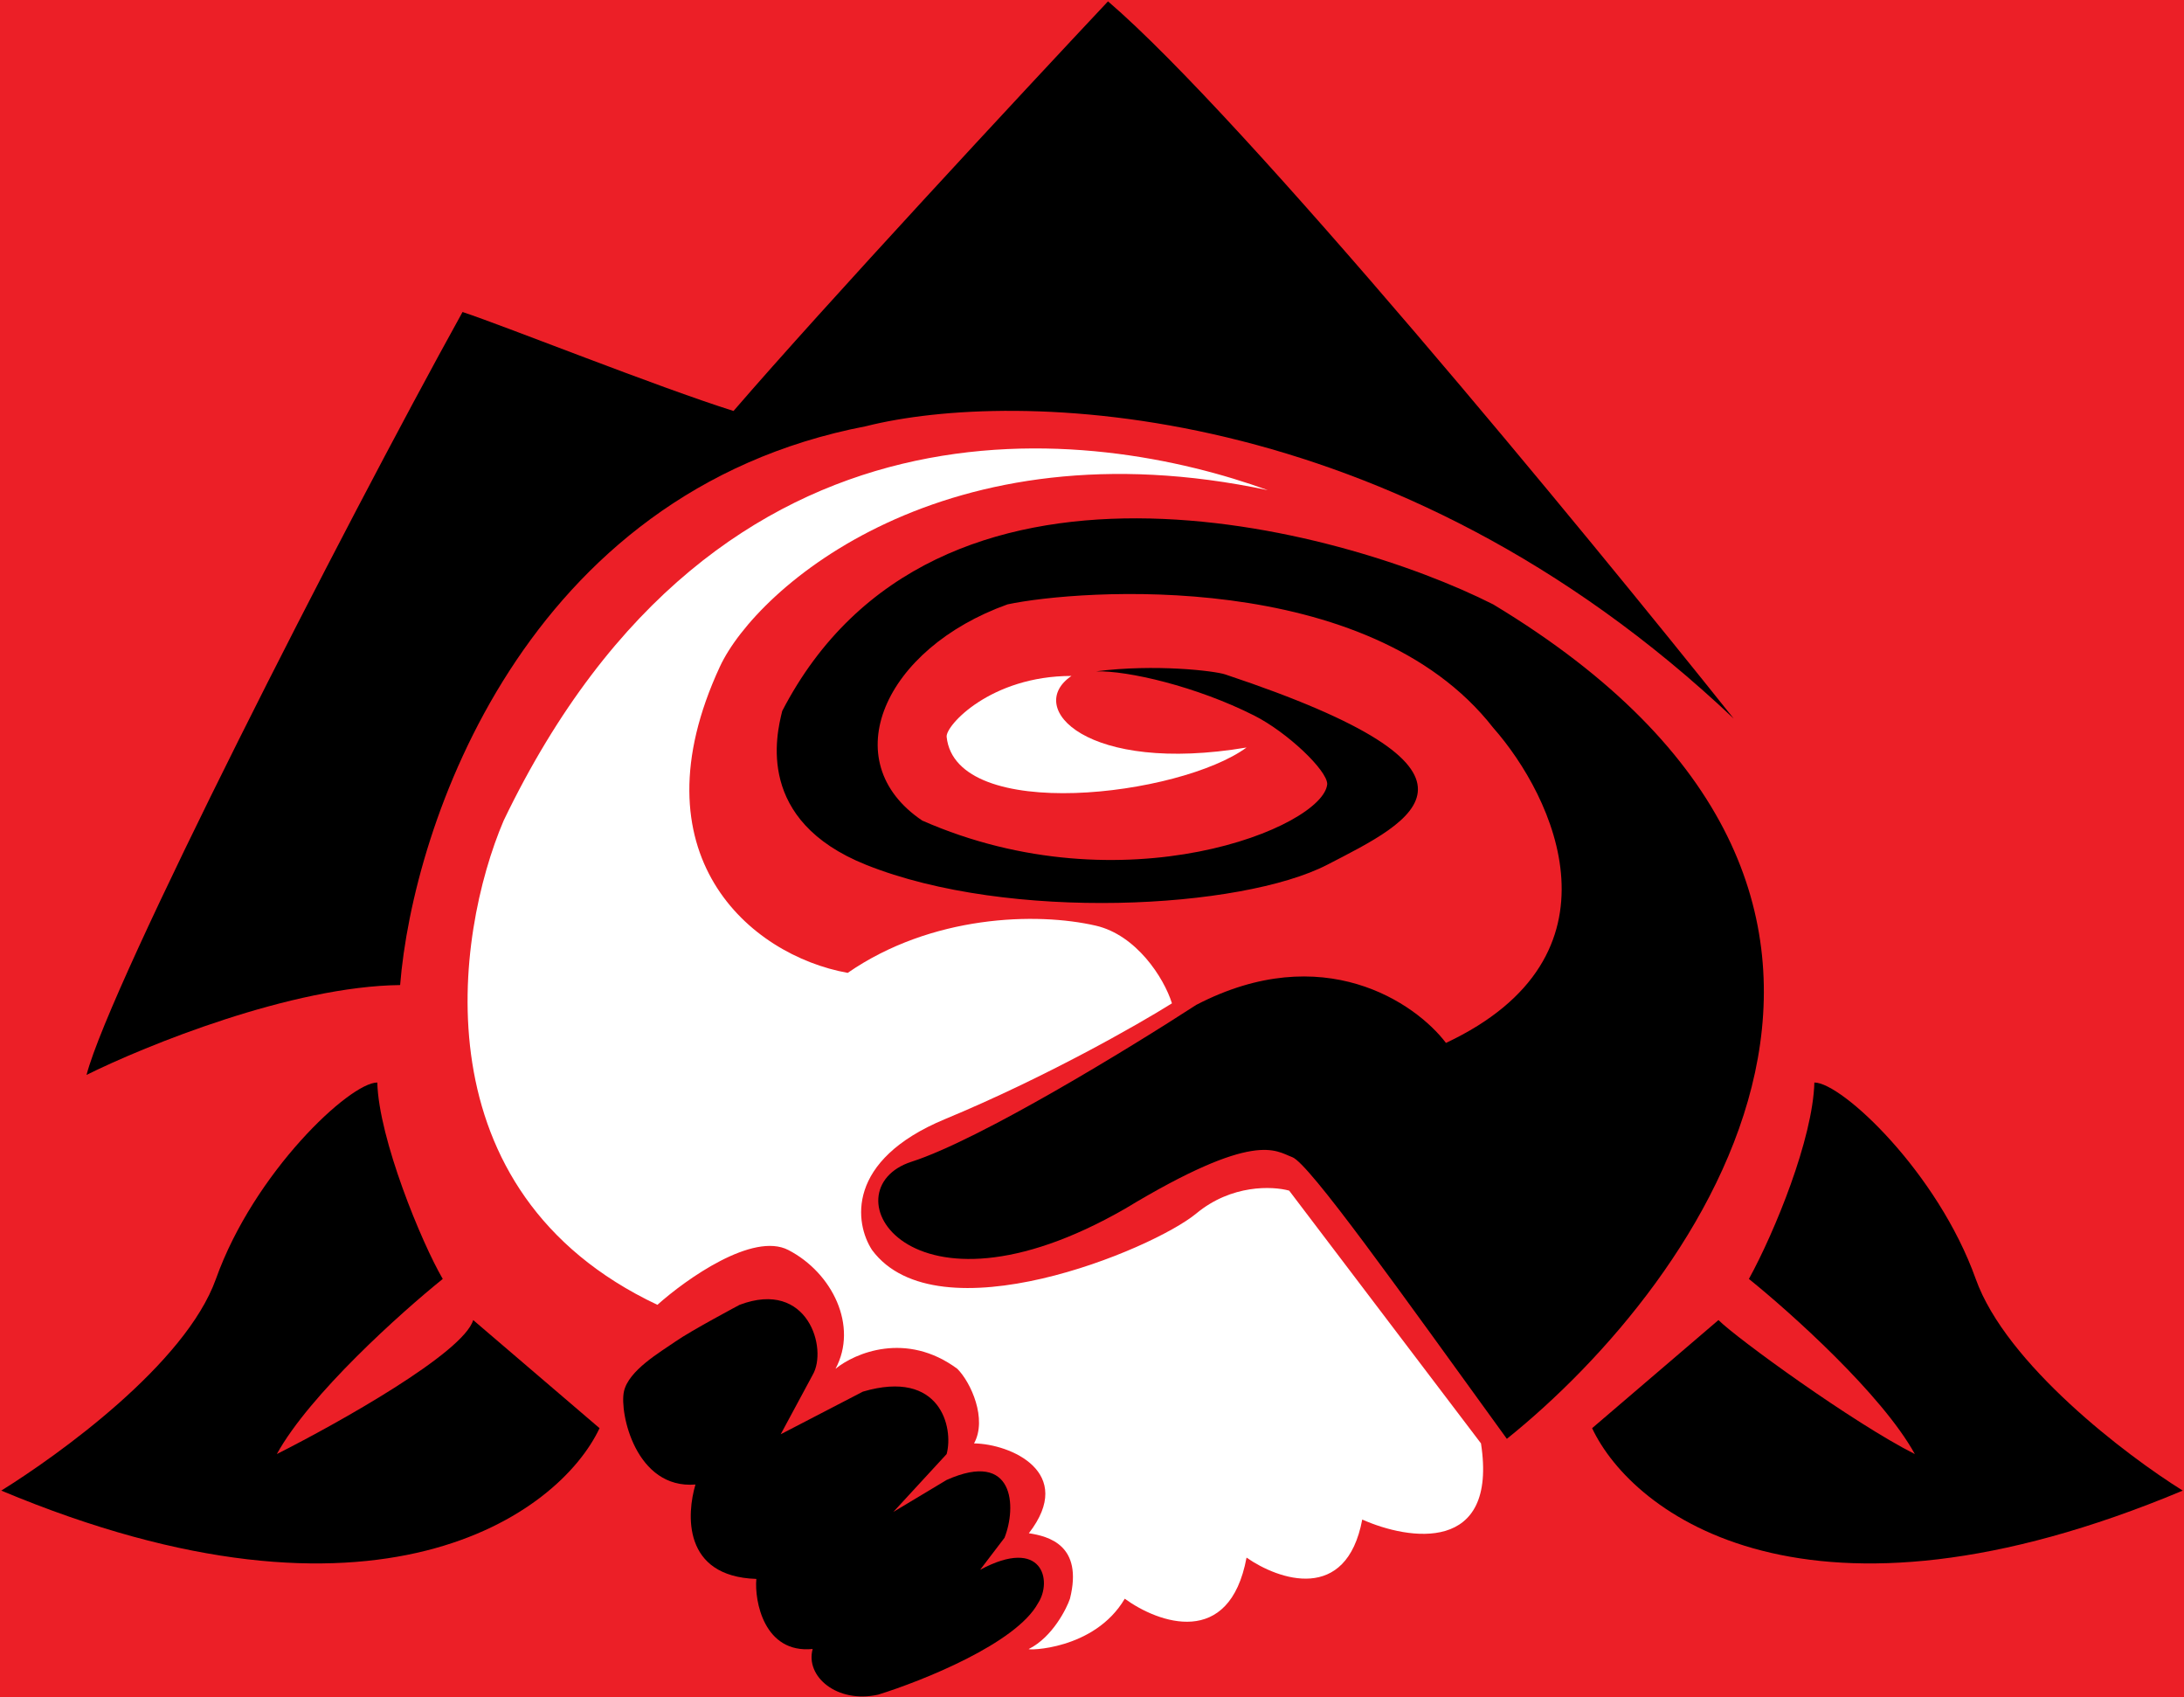
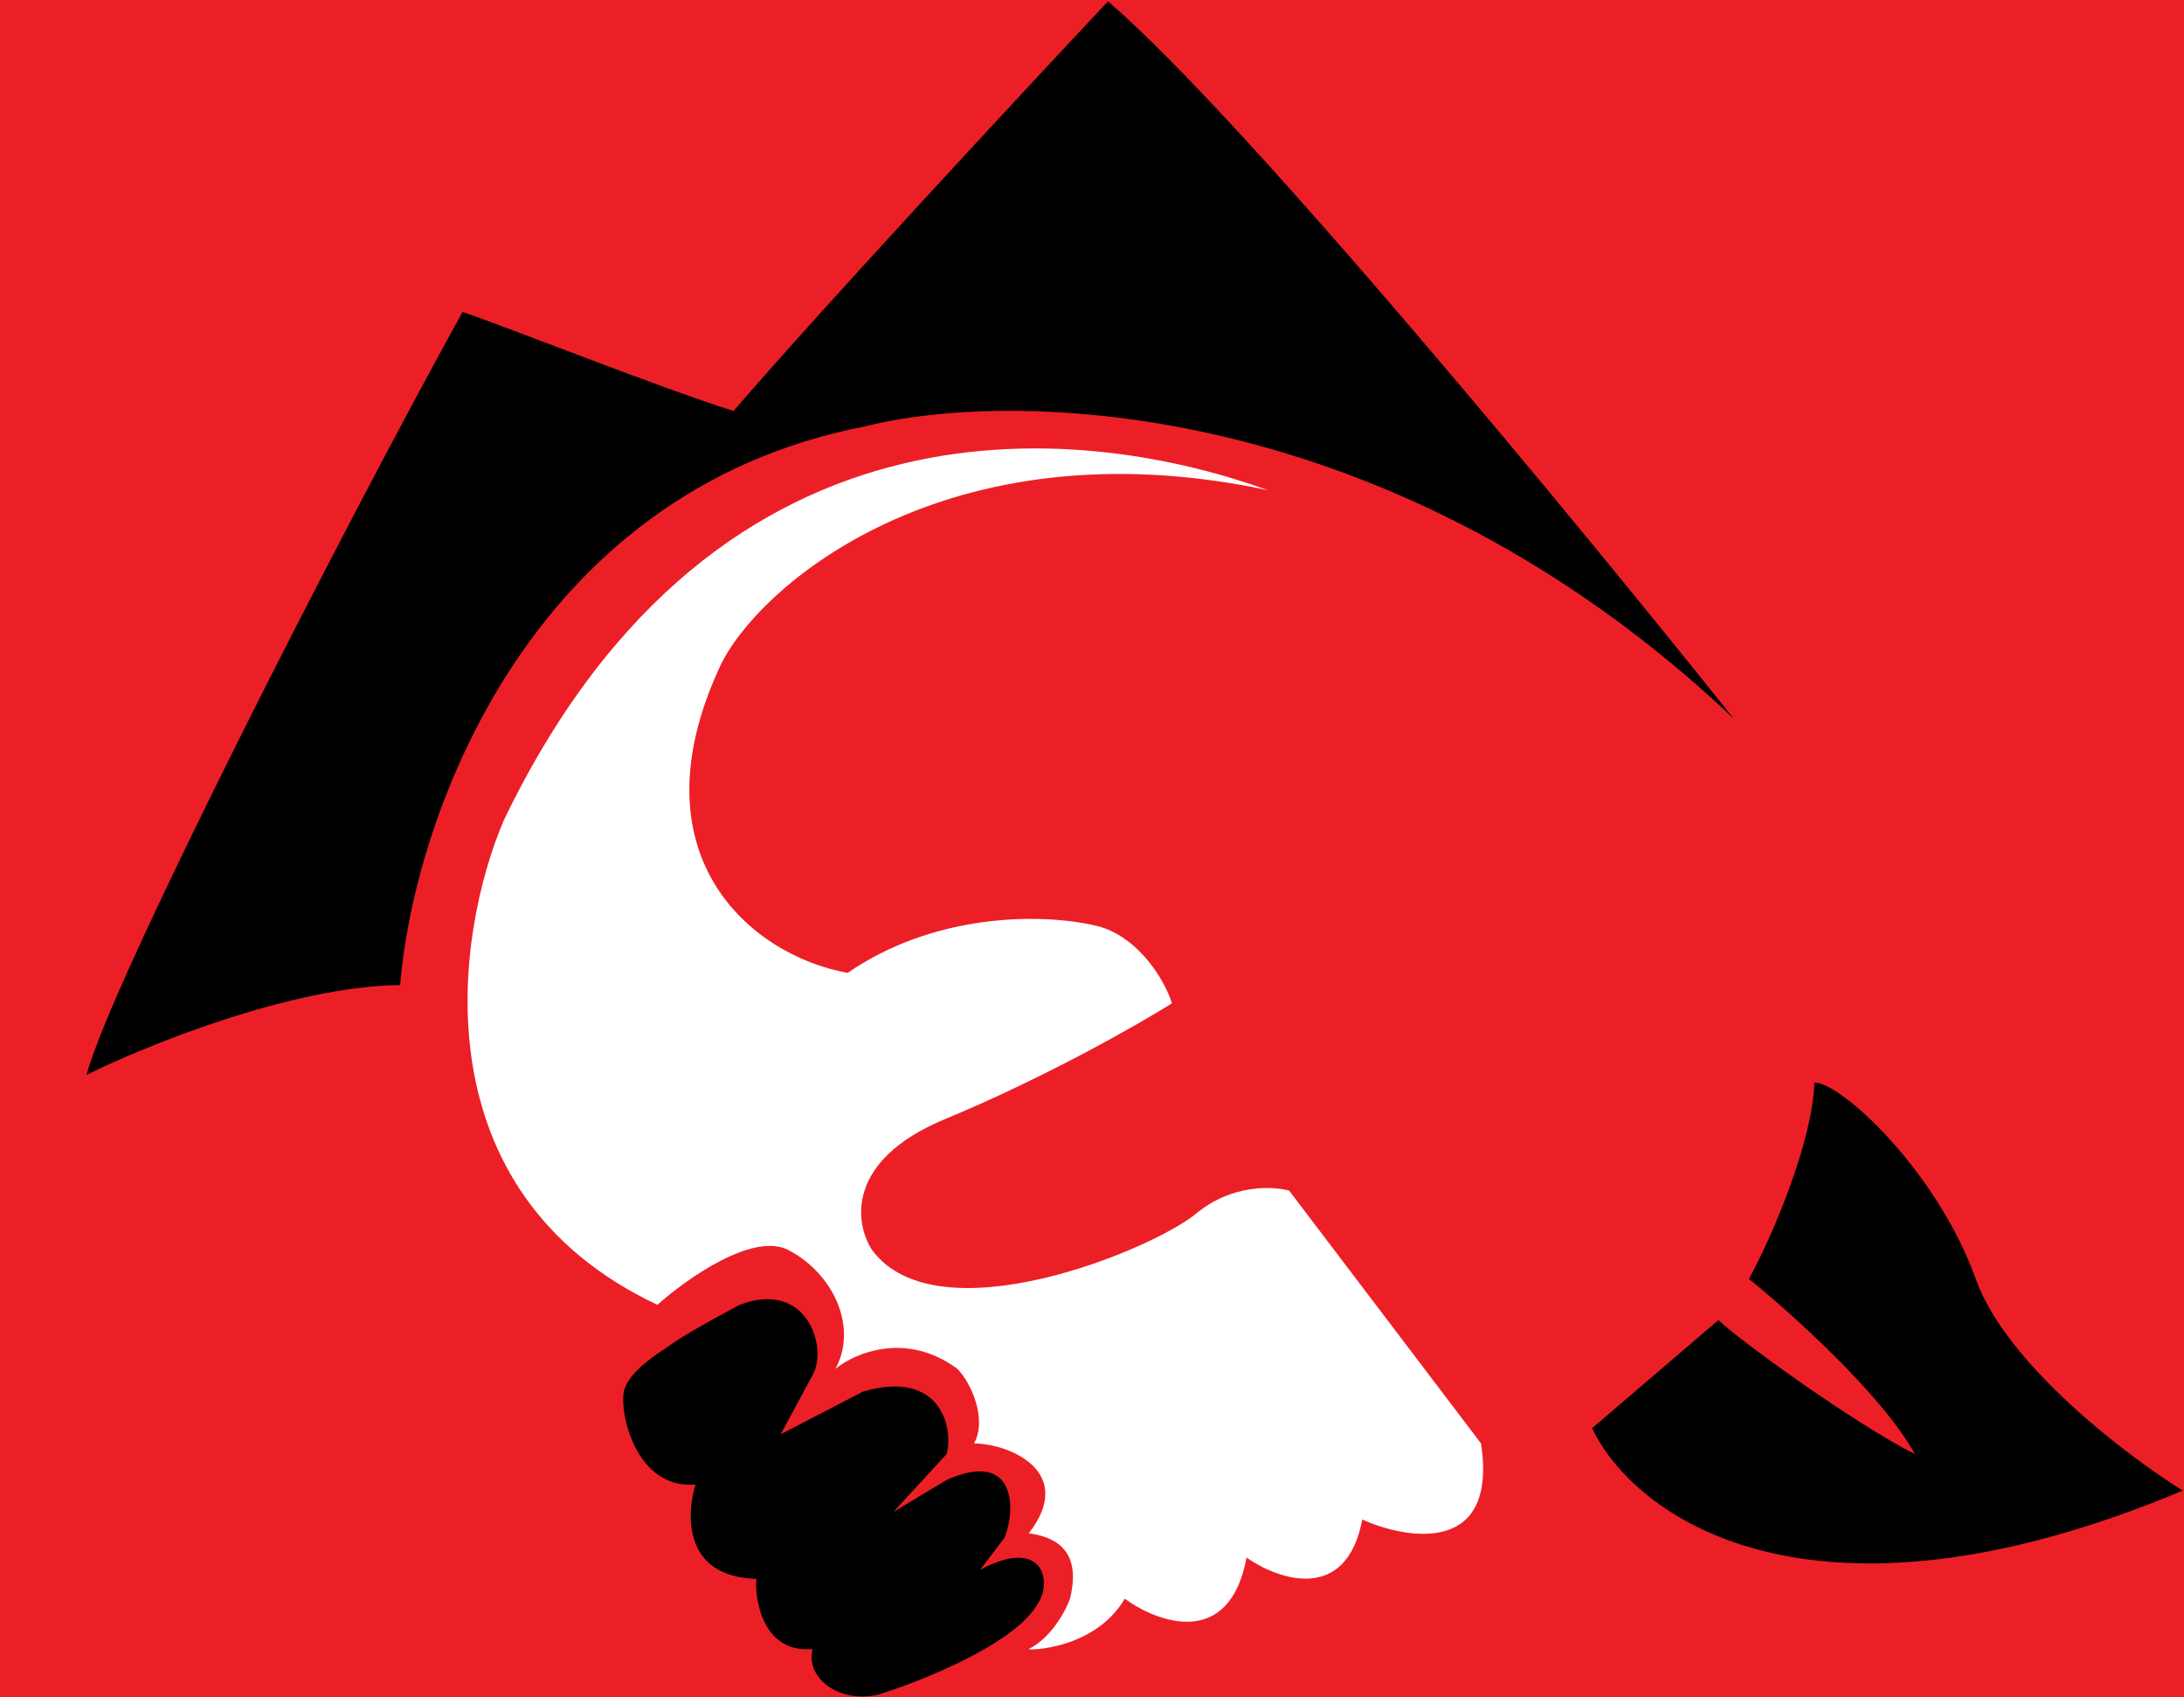
<svg xmlns="http://www.w3.org/2000/svg" xmlns:ns1="http://sodipodi.sourceforge.net/DTD/sodipodi-0.dtd" xmlns:ns2="http://www.inkscape.org/namespaces/inkscape" width="1049" height="815" viewBox="0 0 1049 815" fill="none" version="1.1" id="svg7" ns1:docname="Logo color_small_noBG.svg">
  <defs id="defs7" />
  <ns1:namedview id="namedview7" pagecolor="#505050" bordercolor="#eeeeee" borderopacity="1" ns2:showpageshadow="0" ns2:pageopacity="0" ns2:pagecheckerboard="0" ns2:deskcolor="#505050" showgrid="false" />
  <g ns2:groupmode="layer" id="layer1" ns2:label="Background">
    <rect style="fill:#ec1f27;fill-opacity:1;fill-rule:nonzero" id="rect7" width="1064.612" height="822.017" x="-7.017" y="-1.002" />
  </g>
  <g ns2:groupmode="layer" id="layer2" ns2:label="Foreground">
-     <path d="m 212.659,614.122 c -10.237,-17.548 -30.71,-67.269 -31.441,-94.323 -13.162,0 -59.227,43.14 -77.506,94.323 C 89.088,655.069 27.668,698.941 0.614,715.758 180.779,791.217 268.473,727.213 287.972,685.779 l -60.689,-51.914 c -4.68,15.793 -64.832,49.477 -94.324,64.344 15.794,-28.662 59.714,-68 79.7,-84.087 z" fill="#000000" id="path1" />
    <path d="m 840.021,614.122 c 12.43,-22.666 30.71,-67.269 31.441,-94.323 13.161,0 59.227,43.14 77.506,94.323 14.624,40.947 72.392,84.819 99.442,101.636 -180.165,75.459 -264.203,11.455 -283.702,-29.979 l 60.689,-51.914 c 8.774,8.774 64.832,49.477 94.324,64.344 -15.794,-28.662 -59.714,-68 -79.7,-84.087 z" fill="#000000" id="path2" />
    <path d="m 390.338,660.187 -15.355,28.517 39.485,-20.473 c 37.29,-10.968 43.627,17.304 40.215,29.978 l -25.592,27.786 25.592,-15.355 c 32.757,-14.624 33.635,13.161 27.785,27.785 l -11.699,15.355 c 29.979,-16.086 34.854,5.362 27.786,16.086 -10.53,19.303 -55.571,37.291 -76.776,43.872 -19.742,4.387 -35.097,-8.775 -31.441,-21.936 -23.398,2.34 -28.029,-23.155 -27.054,-33.635 -35.682,-1.17 -33.391,-31.441 -29.247,-45.334 -28.663,2.34 -36.56,-34.366 -34.366,-44.602 2.193,-10.237 17.548,-19.011 24.86,-24.13 7.312,-5.118 30.71,-17.548 30.71,-17.548 32.904,-12.431 42.409,21.204 35.097,33.634 z" fill="#000000" id="path3" />
    <path d="m 222.165,149.816 c 21.935,7.312 93.105,35.829 130.152,47.528 C 396.749,145.868 490.746,44.769 532.19,0.653 597.704,56.809 759.834,253.645 832.709,345.044 668.922,190.032 486.612,186.863 415.93,204.656 251.558,236.243 198.279,396.715 192.186,473.003 140.125,473.588 70.077,502.007 41.56,516.143 53.26,471.687 164.157,254.62 222.165,149.816 Z" fill="#000000" id="path4" />
    <path d="M 241.907,394.034 C 345.443,178.771 526.34,205.387 608.964,235.366 453.952,202.462 363.356,282.162 345.736,320.184 c -41.678,89.936 14.136,138.439 61.42,146.969 40.215,-27.785 90.667,-29.248 119.184,-22.667 19.379,4.472 32.66,24.861 36.559,37.291 -16.33,10.237 -60.981,35.682 -108.947,55.57 -47.966,19.889 -43.384,50.209 -35.097,62.883 31.441,42.409 134.539,0 155.743,-17.549 16.964,-14.039 36.56,-13.161 44.603,-10.968 l 92.13,121.378 c 8.19,53.231 -34.61,46.553 -57.033,36.56 -7.604,40.361 -40.215,29.004 -55.57,18.279 -8.19,43.872 -42.409,31.442 -58.496,19.743 -14.623,24.86 -47.527,24.86 -46.065,24.129 11.475,-5.738 18.28,-19.742 19.743,-24.129 6.434,-25.738 -10.237,-29.979 -19.743,-31.442 22.667,-29.247 -8.774,-42.896 -26.322,-43.14 6.434,-11.699 -1.463,-29.247 -8.044,-35.828 -24.568,-18.134 -49.233,-7.556 -58.495,0 10.968,-20.474 -1.462,-46.065 -22.667,-57.033 -16.963,-8.774 -48.99,13.893 -62.882,26.323 -115.236,-54.401 -97.249,-177.68 -73.85,-232.519 z" fill="#ffffff" id="path5" />
-     <path d="m 442.984,394.034 c 96.517,42.409 192.791,3.168 194.497,-17.549 0,-6.58 -19.158,-24.858 -35.097,-32.903 -27.786,-14.026 -60.846,-21.68 -76.044,-21.205 28.516,-3.656 57.033,-0.243 62.151,1.463 140.389,46.796 90.074,70.194 48.99,91.399 -41.084,21.204 -152.744,27.565 -221.551,0 -52.93,-21.205 -43.14,-62.152 -40.216,-73.851 73.12,-141.12 267.616,-88.474 341.467,-51.183 232.811,140.389 100.417,325.38 6.58,400.692 -51.914,-71.656 -95.054,-132.345 -103.097,-135.27 -8.044,-2.925 -17.549,-13.161 -80.431,24.861 -104.561,59.957 -143.314,-9.506 -102.367,-22.667 32.757,-10.529 104.804,-54.596 136.732,-75.313 60.836,-31.587 105.292,-0.975 119.916,18.28 88.328,-41.532 51.914,-118.209 22.667,-151.357 -59.958,-76.775 -198.884,-66.538 -233.25,-59.226 -59.227,21.204 -83.356,75.313 -40.947,103.829 z" fill="#000000" id="path6" />
-     <path d="m 598.729,358.937 c -76.629,12.869 -106.754,-19.011 -84.087,-34.366 -38.753,0 -60.529,23.827 -59.958,29.248 4.386,41.677 112.116,28.516 144.045,5.118 z" fill="#ffffff" id="path7" />
  </g>
</svg>